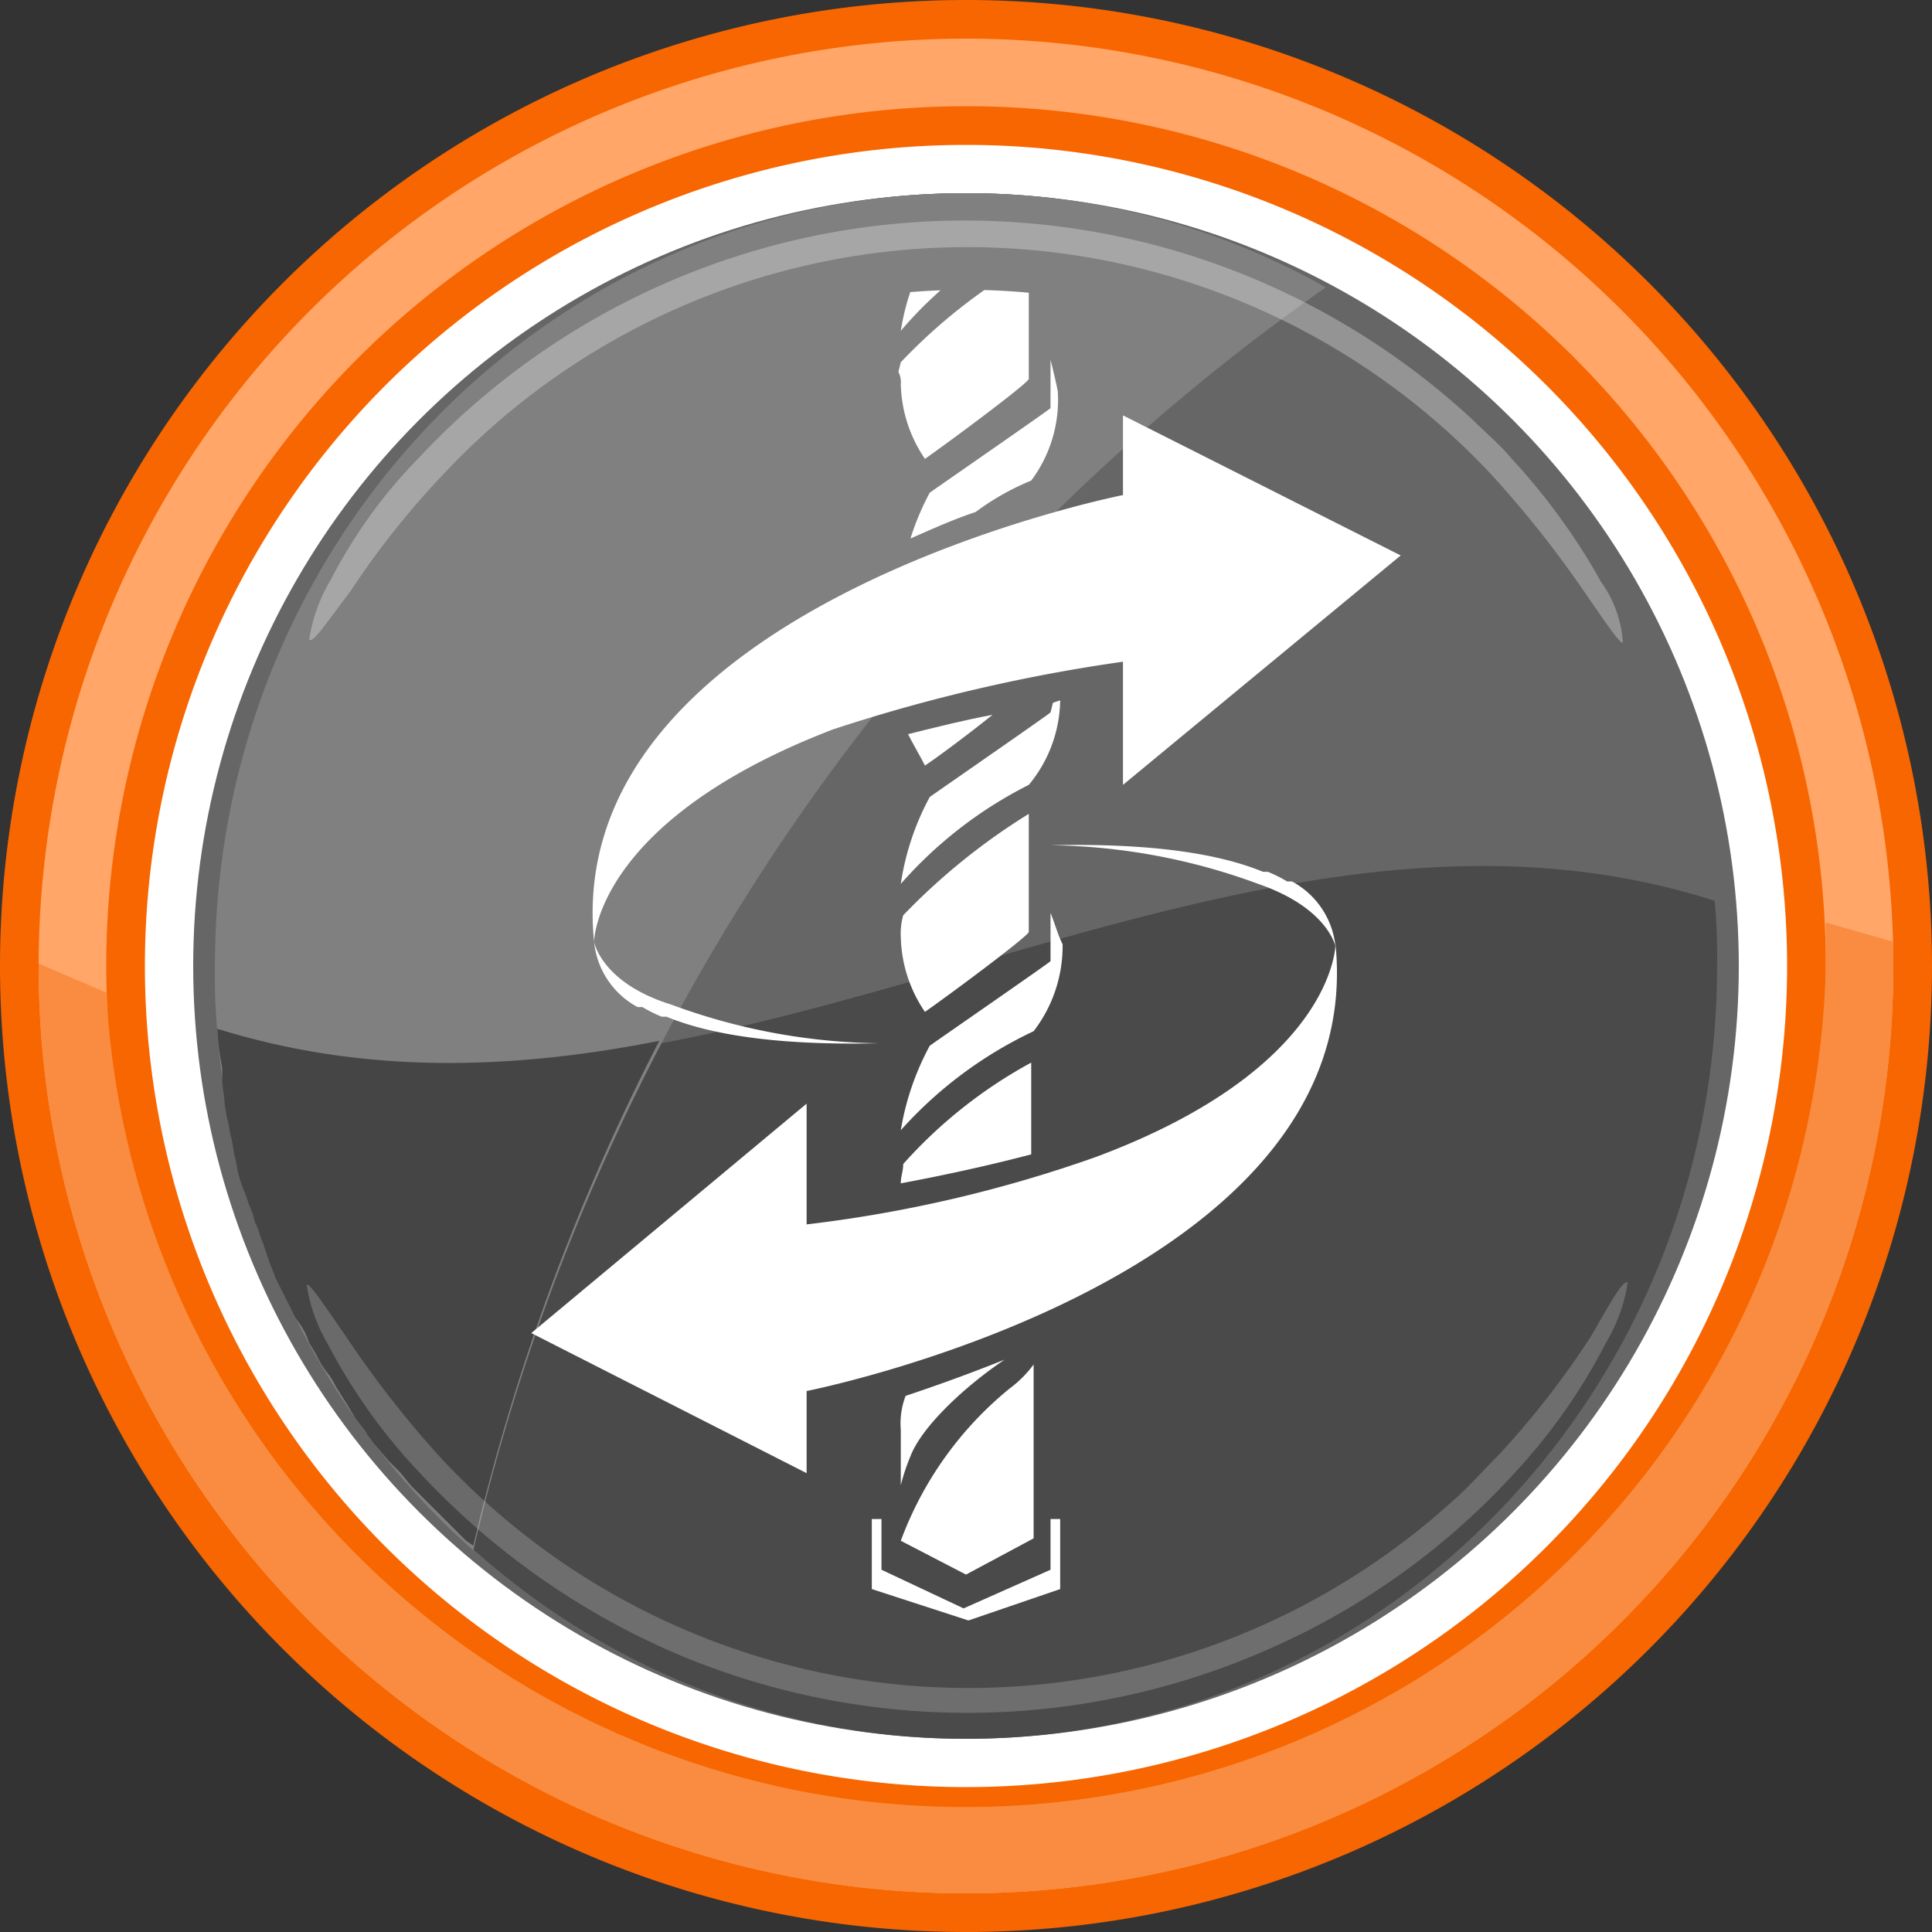
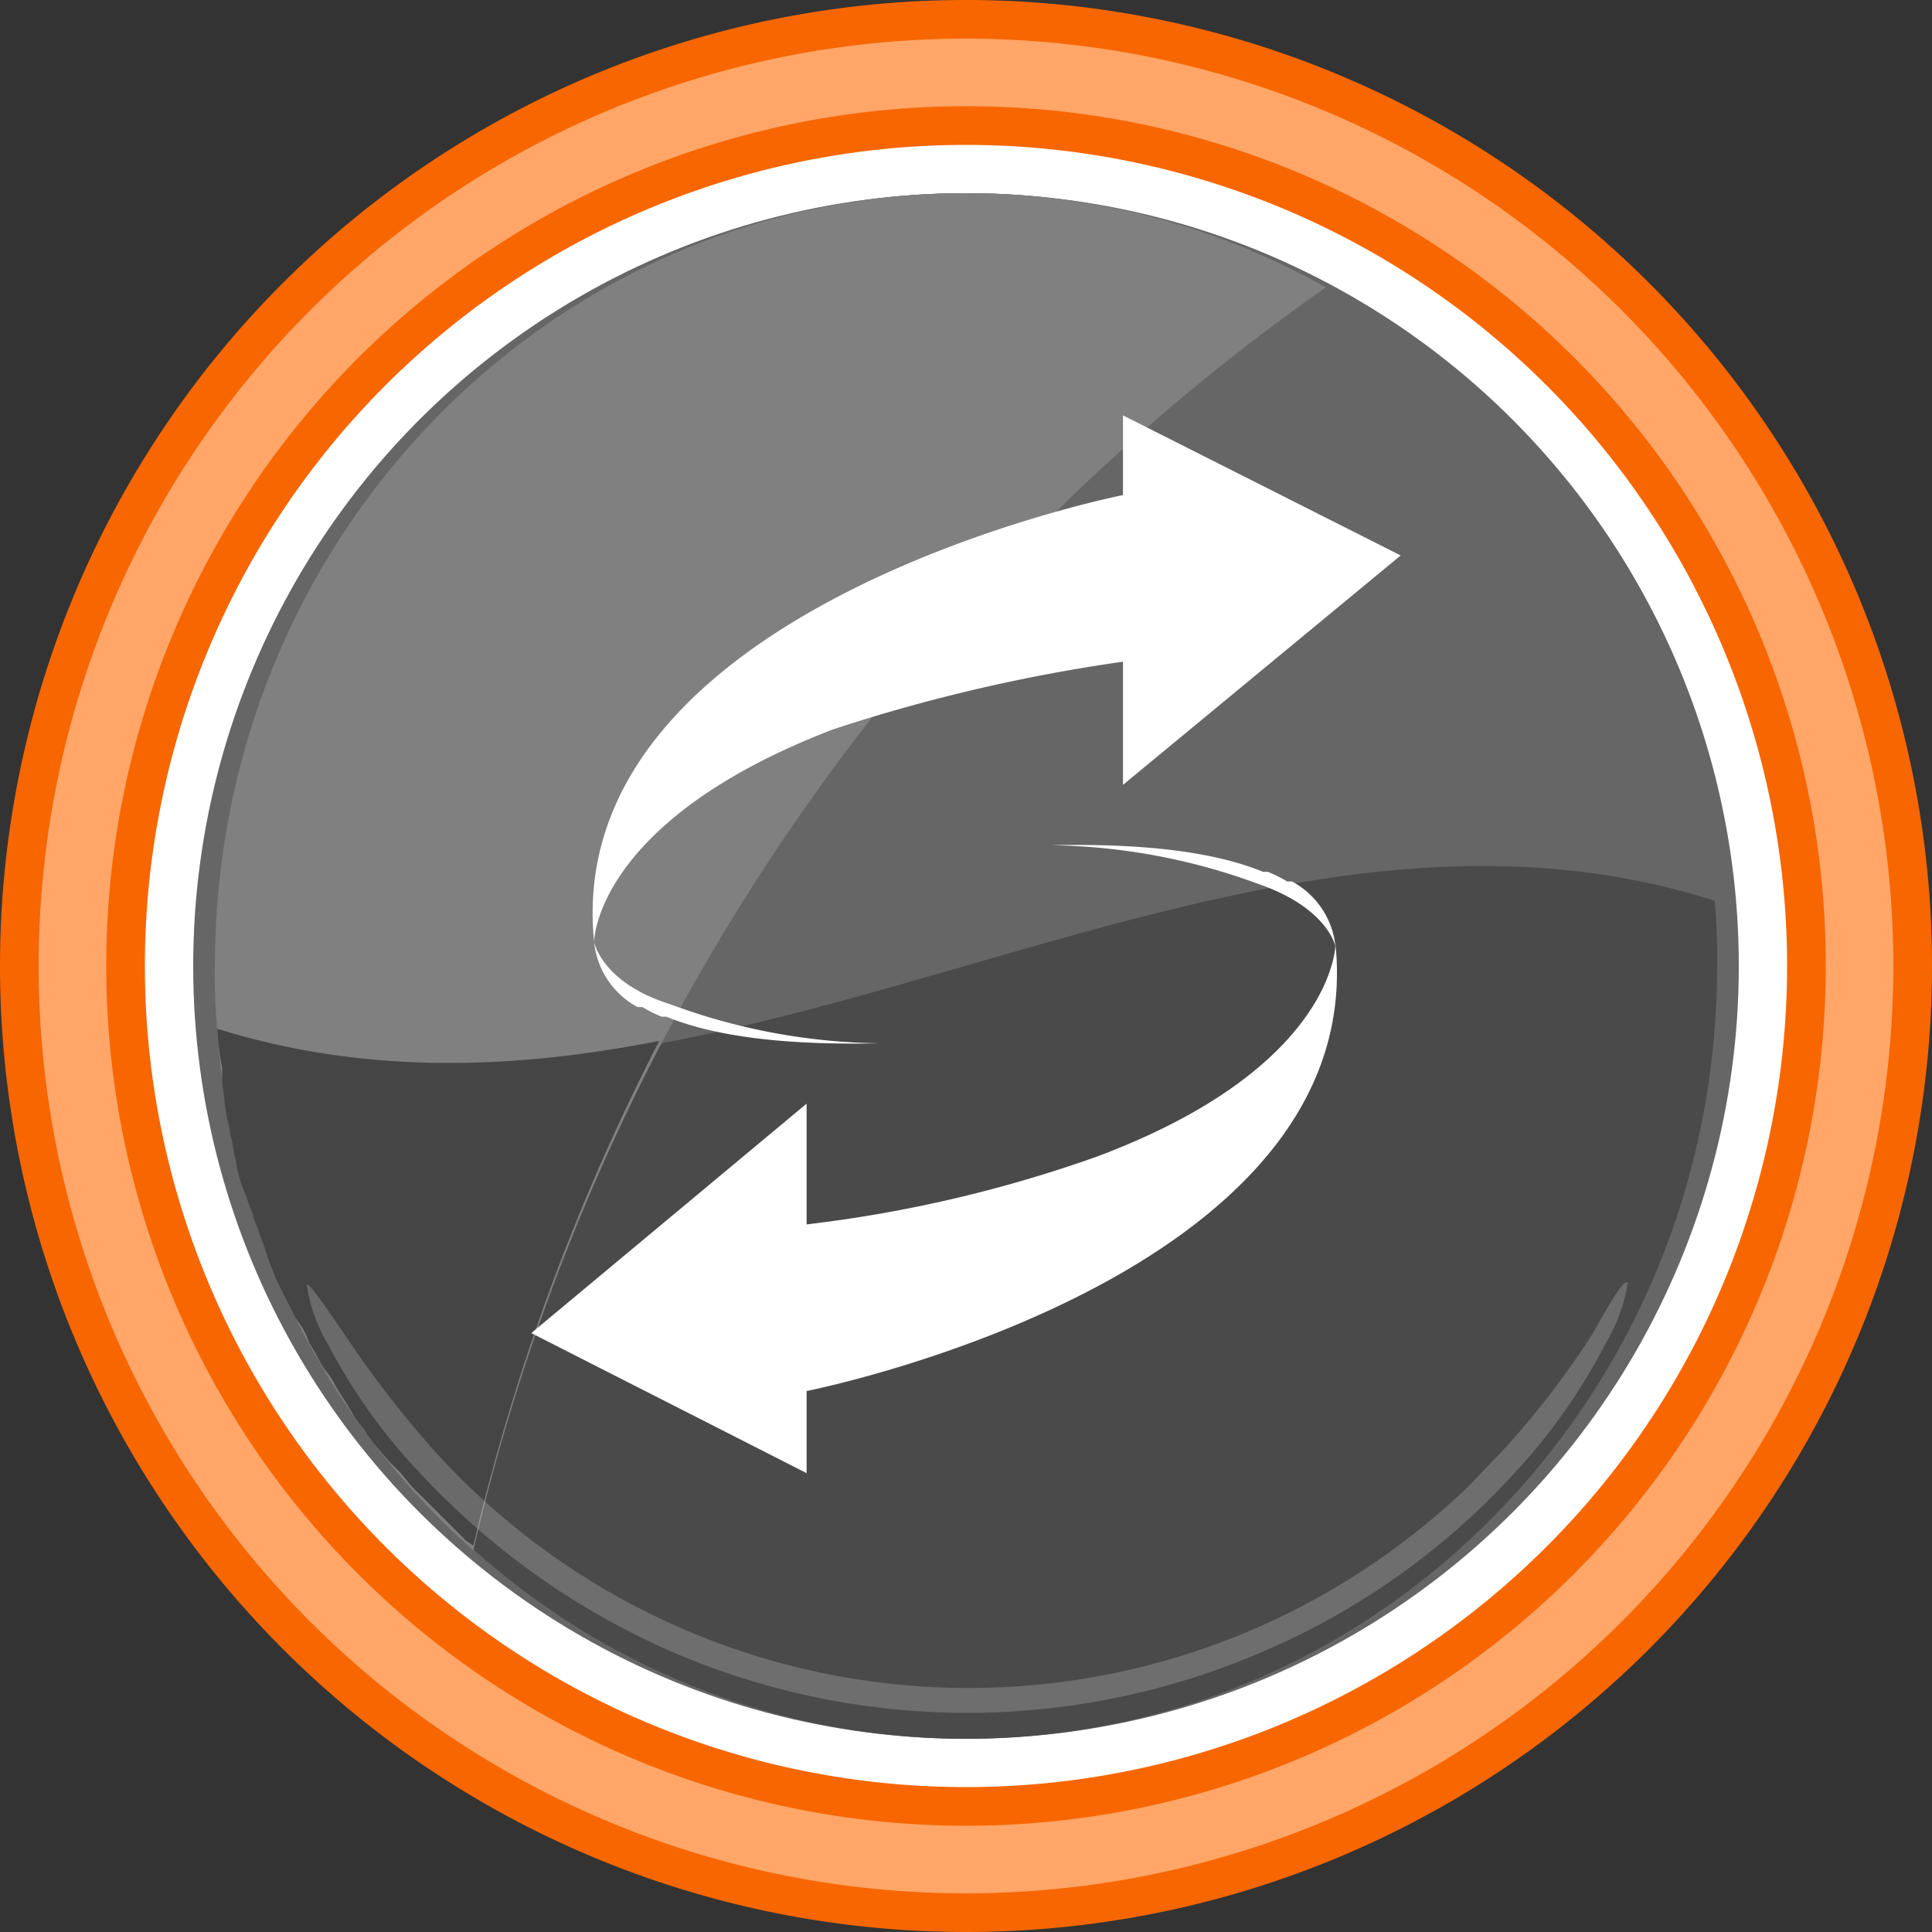
<svg xmlns="http://www.w3.org/2000/svg" width="80" height="80" viewBox="0 0 80 80">
  <rect x="0" y="0" width="80" height="80" fill="#333333" stroke="none" />
  <defs>
    <clipPath id="a">
-       <circle cx="40" cy="40" r="28" fill="none" />
-     </clipPath>
+       </clipPath>
  </defs>
  <title>Реверс</title>
  <circle cx="40" cy="40" r="35.4" fill="#fff" />
  <circle cx="40" cy="40" r="32" fill="#666" />
  <path d="M71,37.3C69.7,20.9,56.3,8,40,8,22.8,8,8.9,22.3,8.9,40A24.37,24.37,0,0,0,9,42.7C29.6,49.3,50.4,30.7,71,37.3Z" fill="#666" />
  <path d="M9,42.6C10.3,59.1,23.7,72,40,72c17.2,0,31.1-14.3,31.1-32a24.37,24.37,0,0,0-.1-2.7C50.4,30.7,29.6,49.3,9,42.6Z" fill="#4a4a4a" />
-   <path d="M54.9,11.9A30.15,30.15,0,0,0,40,8C22.8,8,8.9,22.3,8.9,40A24.37,24.37,0,0,0,9,42.7,31.77,31.77,0,0,0,19.6,64.2,88.21,88.21,0,0,1,54.9,11.9Z" fill="gray" />
+   <path d="M54.9,11.9A30.15,30.15,0,0,0,40,8C22.8,8,8.9,22.3,8.9,40A24.37,24.37,0,0,0,9,42.7,31.77,31.77,0,0,0,19.6,64.2,88.21,88.21,0,0,1,54.9,11.9" fill="gray" />
  <g opacity="0.3">
-     <path d="M12.8,26.5a6.83,6.83,0,0,1,.9-2.5,20.81,20.81,0,0,1,3.7-5.1A30.92,30.92,0,0,1,61,17.4c.5.5,1.1,1,1.6,1.6a26.56,26.56,0,0,1,3.7,5.1,4.82,4.82,0,0,1,.9,2.5c-.1.1-.7-.8-1.6-2.1a44.52,44.52,0,0,0-3.8-4.8,29.72,29.72,0,0,0-43.5,0,34.83,34.83,0,0,0-3.8,4.8C13.5,25.8,13,26.6,12.8,26.5Z" fill="#fff" />
-   </g>
+     </g>
  <path d="M9.2,44.7c0,.3.1.7.1,1l.1.6c.1.3.1.6.2.9l.1.6c.1.3.1.6.2.9a4.17,4.17,0,0,0,.2.6c.1.2.2.6.3.8s.1.4.2.6.2.6.3.8l.2.6c.1.3.2.5.3.8l.3.6.4.8a2.19,2.19,0,0,0,.3.5,2.93,2.93,0,0,1,.4.8l.3.5a3.51,3.51,0,0,0,.5.8,3.21,3.21,0,0,1,.3.5l.5.8.3.5c.2.3.4.5.5.7l.3.4.6.7.4.4c.2.2.4.5.6.7l.4.4.7.7.4.4.7.7.3.2a90.36,90.36,0,0,1,7.7-20.9c-6.1,1.2-12.2,1.4-18.3-.5a10,10,0,0,0,.2,1.6Z" fill="#454545" />
  <g opacity="0.2">
    <path d="M67.4,53.1a6.83,6.83,0,0,1-.9,2.5,24,24,0,0,1-3.7,5.3,30.1,30.1,0,0,1-10.3,7.4,30.84,30.84,0,0,1-24.9,0,31.49,31.49,0,0,1-10.3-7.4,23.46,23.46,0,0,1-3.7-5.2,6.83,6.83,0,0,1-.9-2.5c.1-.1.7.8,1.6,2.1a43,43,0,0,0,3.8,4.9,29.82,29.82,0,0,0,42,2c.7-.6,1.3-1.3,2-2a35.71,35.71,0,0,0,3.8-4.9C66.7,53.9,67.2,53,67.4,53.1Z" fill="#fff" />
  </g>
  <path d="M40,80A40,40,0,1,1,80,40,40,40,0,0,1,40,80ZM40,6A34,34,0,1,0,74,40,34,34,0,0,0,40,6Z" fill="#f76600" />
  <path d="M40,78.4A38.4,38.4,0,1,1,78.4,40,38.41,38.41,0,0,1,40,78.4Zm0-74A35.6,35.6,0,1,0,75.6,40,35.55,35.55,0,0,0,40,4.4Z" fill="#ffa668" />
-   <path d="M75.6,38.2V40A35.63,35.63,0,0,1,4.4,41.1L1.6,39.9V40a38.4,38.4,0,0,0,76.8,0V39Z" fill="#f98c40" />
  <path d="M33.4,50.7a55.07,55.07,0,0,0,12-2.8c9.9-3.7,9.9-8.8,9.9-8.8C56.7,53,33.4,57.6,33.4,57.6V61L22,55.2l11.4-9.5v5ZM55.3,39.2a3.45,3.45,0,0,0-1.8-2.7h-.2a5.94,5.94,0,0,0-.8-.4h-.2c-1.7-.7-4.4-1.2-8.8-1.1a25.66,25.66,0,0,1,8.6,1.6C55,37.6,55.3,39.2,55.3,39.2Zm-8.8-11v4.3L58,23,46.5,17.2v3.3S23.2,25.1,24.6,39c0,0,0-5,9.9-8.8a69.74,69.74,0,0,1,12-2.8ZM24.6,39a3.45,3.45,0,0,0,1.8,2.7h.2a5.94,5.94,0,0,0,.8.4h.2c1.7.7,4.4,1.2,8.8,1.1a25.66,25.66,0,0,1-8.6-1.6C24.9,40.7,24.6,39,24.6,39Z" fill="#fff" />
  <g clip-path="url(#a)">
    <path d="M38.3,31.7c.6-.4,1.8-1.3,2.8-2.1-1.1.2-2.3.5-3.5.8C37.8,30.8,38.1,31.3,38.3,31.7Z" fill="#fff" />
    <path d="M37.3,63.8,40,65.2l2.8-1.5V56.5a4.74,4.74,0,0,1-1,1A14.7,14.7,0,0,0,37.3,63.8Z" fill="#fff" />
-     <path d="M37.4,37.9a2.77,2.77,0,0,0-.1.9h0a5.71,5.71,0,0,0,1,3.1c1-.7,4.1-3,4.3-3.3V33.7A26.58,26.58,0,0,0,37.4,37.9Z" fill="#fff" />
    <path d="M37.4,48.2c0,.3-.1.5-.1.8,1.6-.3,3.5-.7,5.4-1.2V44A19.67,19.67,0,0,0,37.4,48.2Z" fill="#fff" />
    <path d="M37.3,59.2v2.3a8.4,8.4,0,0,1,.4-1.2c.5-1.3,2.4-3,3.9-4h0c-1.5.6-2.9,1.1-4.1,1.5A3.18,3.18,0,0,0,37.3,59.2Z" fill="#fff" />
    <path d="M43.5,29.5c-.1.1-4,2.8-5,3.5a10.92,10.92,0,0,0-1.2,3.6,17.57,17.57,0,0,1,5.3-4.1A5.6,5.6,0,0,0,43.9,29l-.3.1-.1.4Z" fill="#fff" />
-     <path d="M37.3,15.9h0a5.71,5.71,0,0,0,1,3.1c1-.7,4.1-3,4.3-3.3V11l-.1-.1A23,23,0,0,0,37.3,15l-.1.4h0A.9.9,0,0,1,37.3,15.9Z" fill="#fff" />
    <path d="M43.8,16.2c-.1-.5-.2-.9-.3-1.3v2h0c-.1.1-4,2.8-5,3.5a10.84,10.84,0,0,0-.8,1.9c.9-.4,1.8-.8,2.7-1.1a10.46,10.46,0,0,1,2.3-1.3h0A5.57,5.57,0,0,0,43.8,16.2Z" fill="#fff" />
    <path d="M42.7-.6a5.78,5.78,0,0,0,1.2-3.6c-.1-.5-.2-.9-.3-1.3v2h0c-.1.1-4,2.8-5,3.5a11.18,11.18,0,0,0-1.2,3.5A15.42,15.42,0,0,1,42.7-.6Z" fill="#fff" />
    <path d="M43.5,37.8v2h0c-.1.1-4,2.8-5,3.5a11.18,11.18,0,0,0-1.2,3.5,17.23,17.23,0,0,1,5.5-4.1A5.78,5.78,0,0,0,44,39.1C43.8,38.7,43.7,38.3,43.5,37.8Z" fill="#fff" />
    <polygon points="43.5 65 39.9 66.6 36.5 65 36.5 62.9 36.1 62.9 36.1 65.8 40.1 67.1 43.9 65.8 43.9 62.9 43.5 62.9 43.5 65" fill="#fff" />
    <path d="M43.5,4.8v2h0c-.1.1-4,2.8-5,3.5a9.85,9.85,0,0,0-1.2,3.4,16.15,16.15,0,0,1,5.5-4.2h0a5.58,5.58,0,0,0,1-3.3C43.7,5.7,43.6,5.2,43.5,4.8Z" fill="#fff" />
    <path d="M42.7.7a19.67,19.67,0,0,0-5.3,4.2,2.77,2.77,0,0,0-.1.9h0a5.71,5.71,0,0,0,1,3.1c1-.7,4.1-3,4.3-3.3Z" fill="#fff" />
  </g>
</svg>